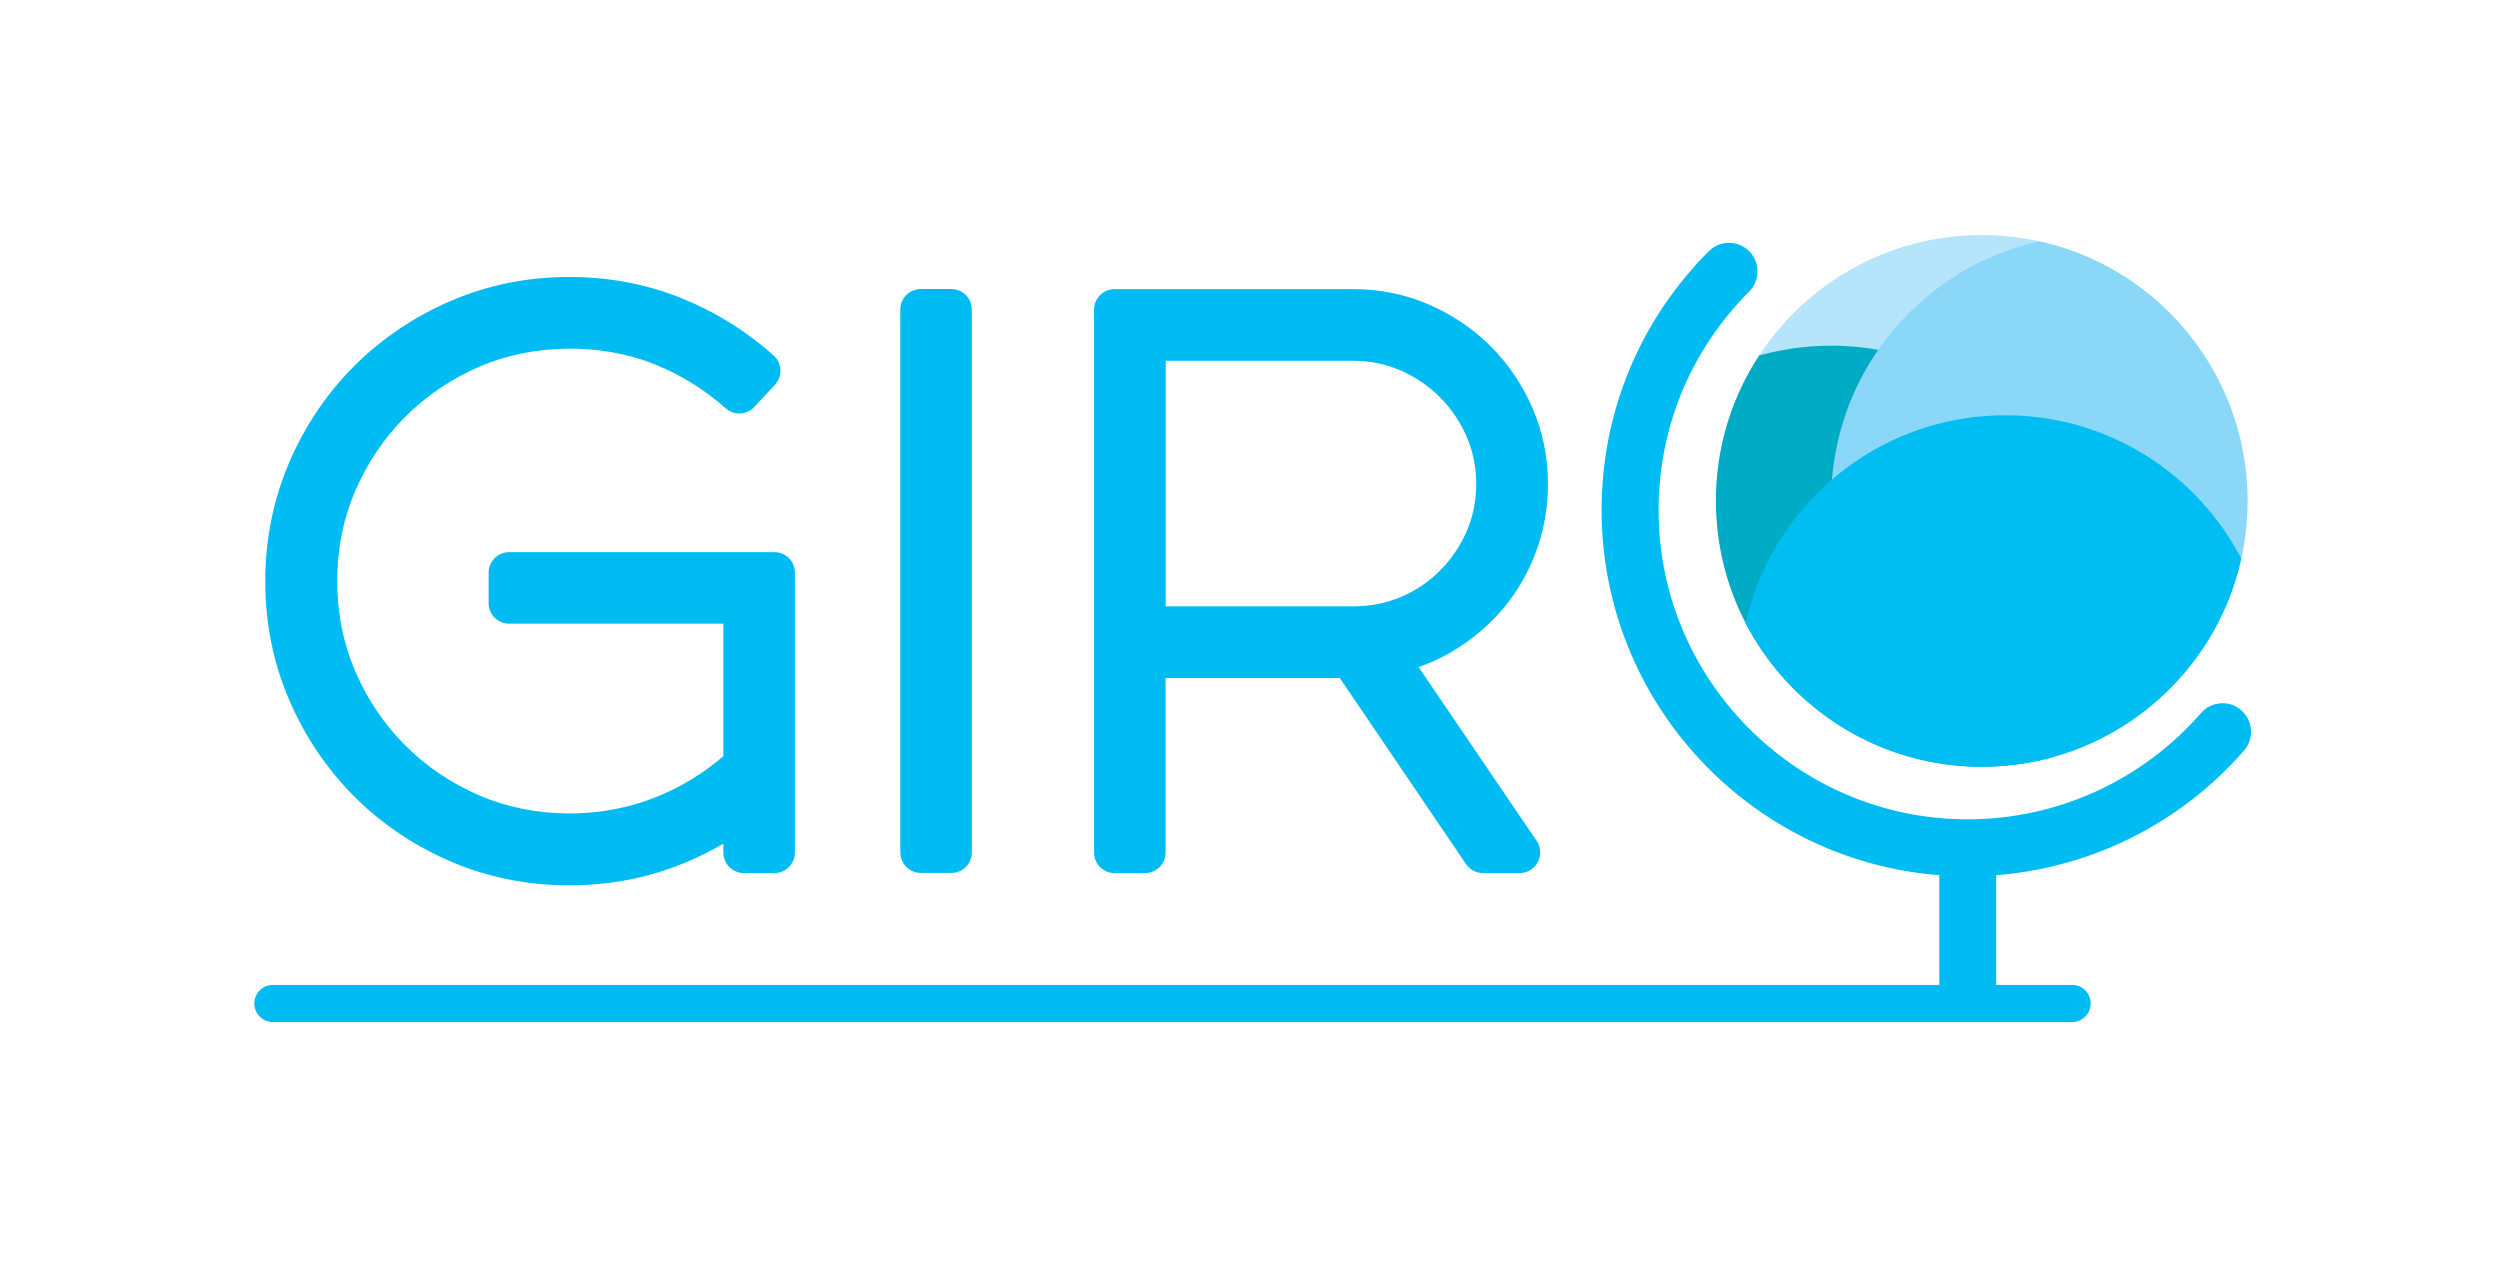
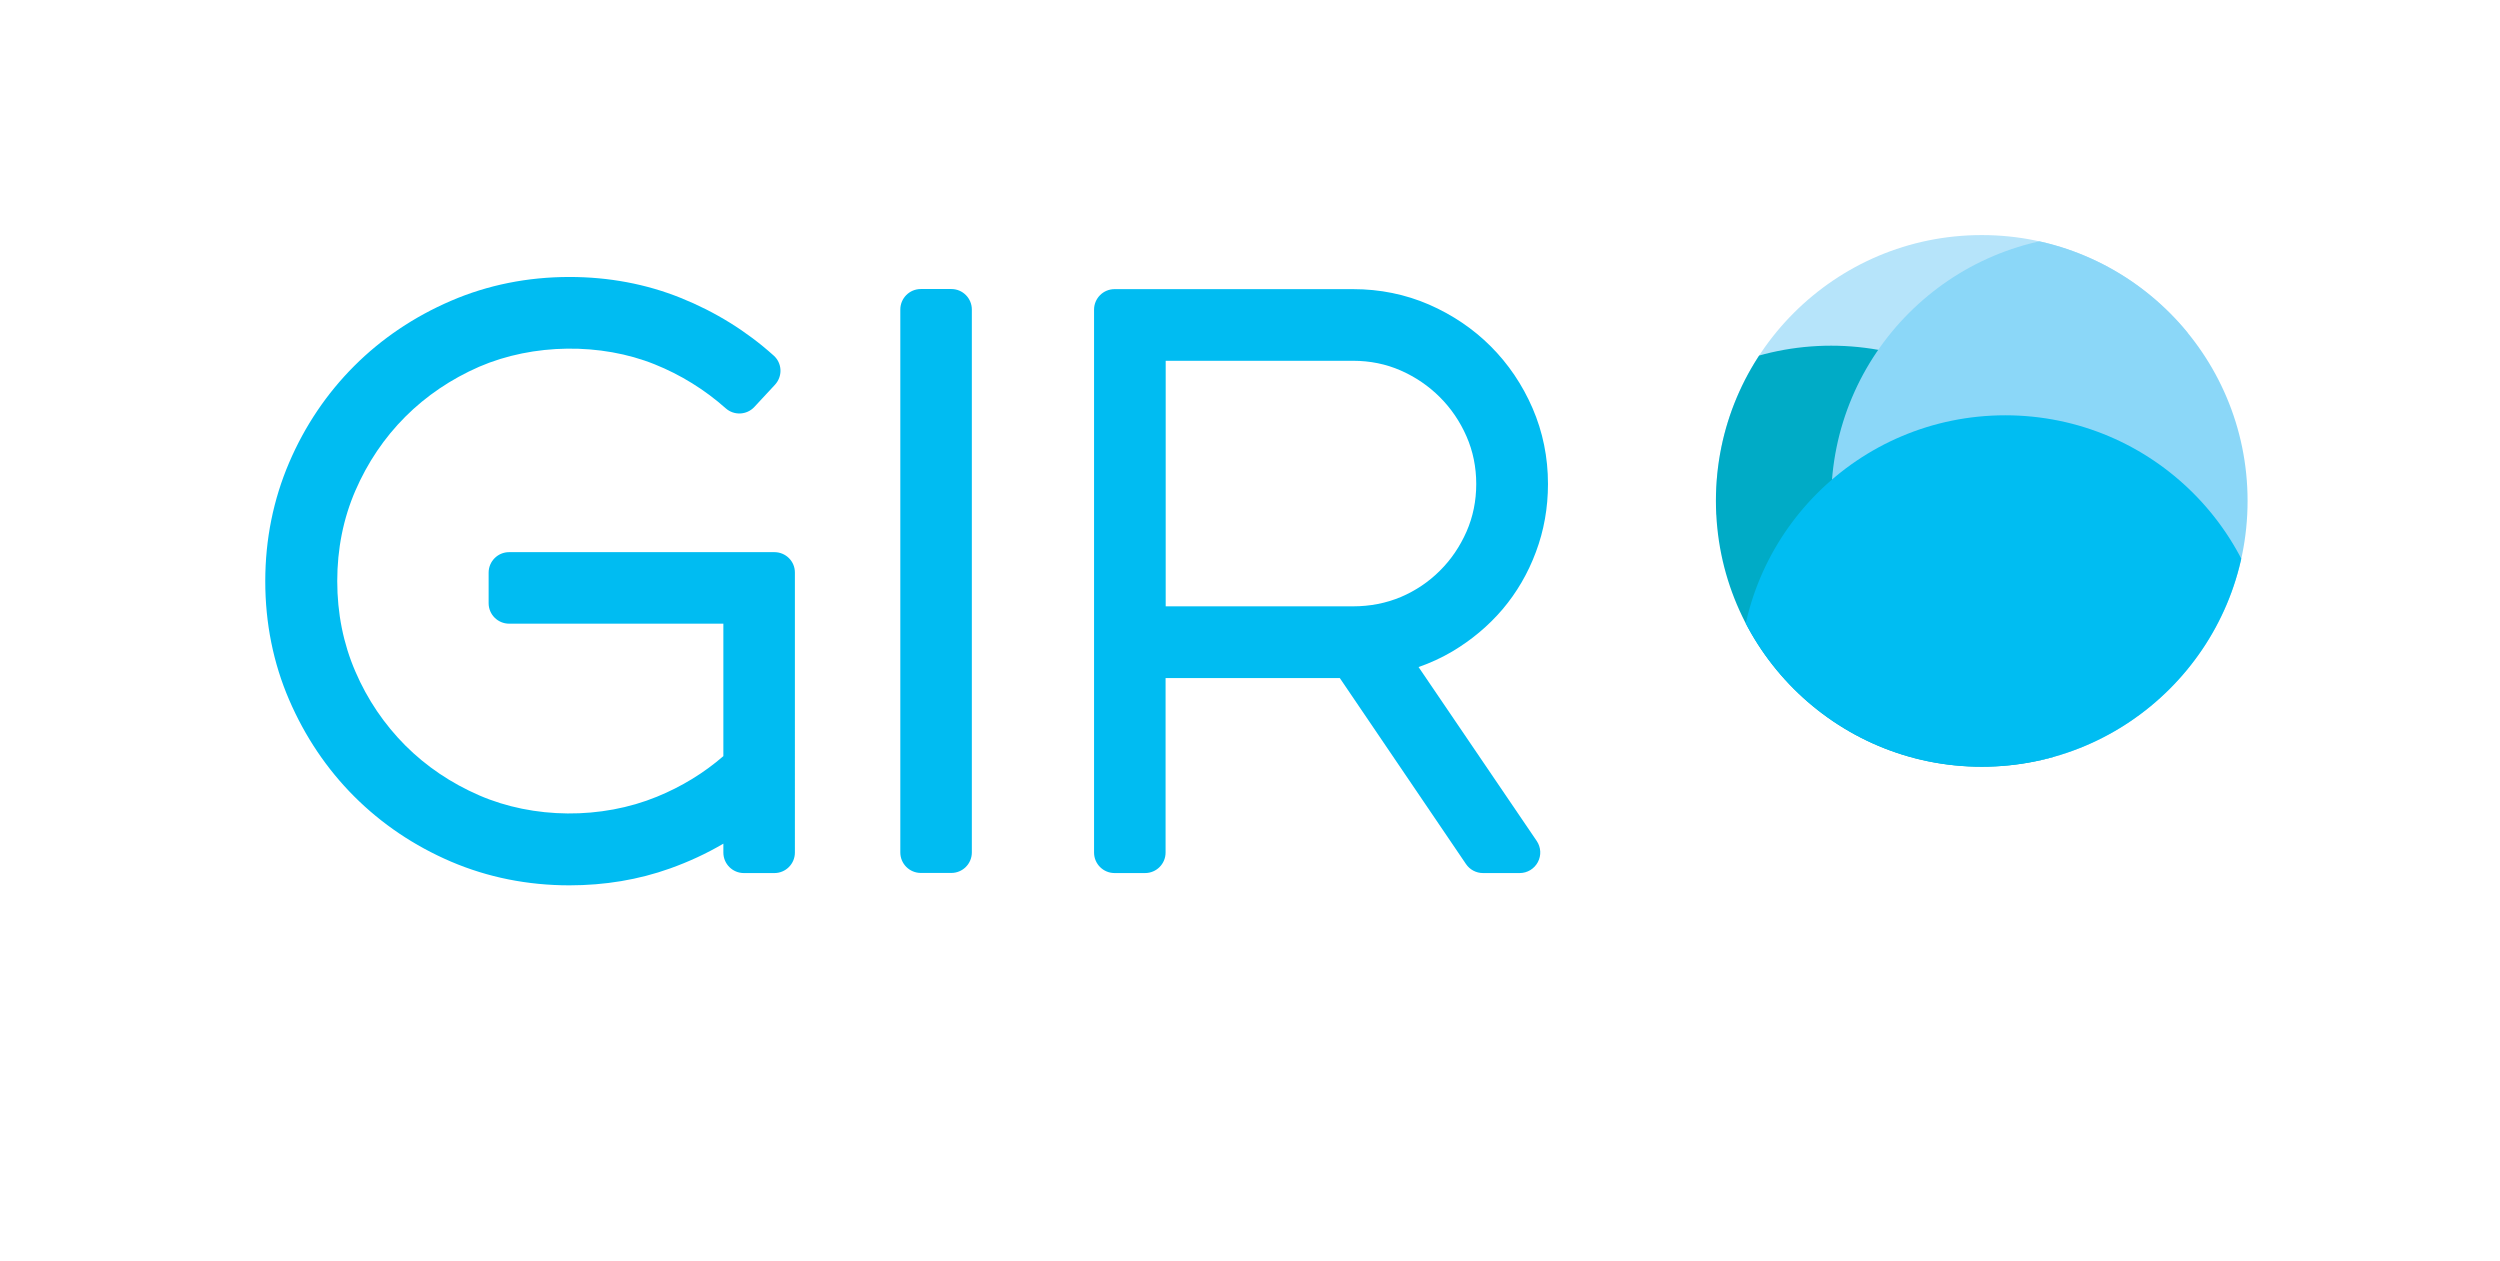
<svg xmlns="http://www.w3.org/2000/svg" xmlns:xlink="http://www.w3.org/1999/xlink" version="1.1" id="Layer_1" x="0px" y="0px" viewBox="0 0 221.95 111.97" style="enable-background:new 0 0 221.95 111.97;" xml:space="preserve">
  <style type="text/css">
	.st0{clip-path:url(#SVGID_2_);}
	.st1{fill:#B6E4FA;}
	.st2{fill:#00ABC6;}
	.st3{fill:#8BD7F8;}
	.st4{fill:#00BDF2;}
	.st5{fill:#00BCF2;}
</style>
  <g>
    <defs>
      <circle id="SVGID_1_" cx="175.94" cy="44.47" r="23.6" />
    </defs>
    <clipPath id="SVGID_2_">
      <use xlink:href="#SVGID_1_" style="overflow:visible;" />
    </clipPath>
    <g class="st0">
      <circle class="st1" cx="170.63" cy="30.69" r="23.6" />
      <circle class="st2" cx="162.57" cy="54.29" r="23.6" />
      <circle class="st3" cx="186.17" cy="44.47" r="23.6" />
      <circle class="st4" cx="178.03" cy="60.47" r="23.6" />
    </g>
  </g>
-   <path class="st5" d="M183.98,87.44h-6.76V77.7c8.46-0.66,16.37-4.6,22-11.06c0.92-1.05,0.81-2.66-0.24-3.58  c-0.51-0.45-1.15-0.67-1.84-0.62c-0.68,0.05-1.3,0.35-1.74,0.87c-5.22,5.99-12.77,9.43-20.71,9.43c-15.13,0-27.44-12.31-27.44-27.44  c0-7.33,2.85-14.22,8.04-19.41c0.99-0.99,0.99-2.6,0-3.59c-0.48-0.48-1.12-0.74-1.79-0.74h0c-0.68,0-1.31,0.26-1.79,0.74  c-6.14,6.14-9.52,14.31-9.52,22.99c0,17.08,13.23,31.11,29.98,32.41v9.74H24.22c-0.9,0-1.64,0.74-1.64,1.65  c0,0.91,0.74,1.65,1.64,1.65h159.75c0.9,0,1.64-0.74,1.64-1.65C185.62,88.18,184.88,87.44,183.98,87.44z" />
  <g>
    <path class="st5" d="M68.75,49.02H45.2c-1.01,0-1.82,0.82-1.82,1.82v2.71c0,1.01,0.82,1.82,1.82,1.82h19.02v11.76   c-1.73,1.5-3.71,2.71-5.89,3.6c-4.94,2.03-10.96,1.98-15.79-0.12c-2.49-1.08-4.7-2.57-6.56-4.43c-1.86-1.87-3.36-4.07-4.43-6.56   c-1.07-2.47-1.61-5.18-1.61-8.03c0-2.86,0.54-5.56,1.61-8.03c1.08-2.49,2.57-4.7,4.43-6.56c1.86-1.86,4.07-3.35,6.56-4.44   c4.82-2.08,10.82-2.13,15.57-0.22c2.32,0.93,4.45,2.25,6.32,3.91c0.74,0.66,1.87,0.6,2.54-0.12l1.83-1.97   c0.33-0.36,0.51-0.83,0.49-1.32s-0.24-0.95-0.6-1.27c-2.41-2.17-5.19-3.89-8.25-5.12c-3.08-1.24-6.4-1.86-9.88-1.86   c-3.72,0-7.26,0.71-10.53,2.12c-3.25,1.4-6.14,3.34-8.58,5.78c-2.44,2.44-4.39,5.33-5.78,8.58c-1.4,3.27-2.12,6.81-2.12,10.53   c0,3.72,0.71,7.26,2.12,10.53c1.4,3.25,3.34,6.14,5.78,8.58c2.44,2.44,5.32,4.38,8.58,5.78c3.27,1.4,6.81,2.11,10.53,2.11   c3.13,0,6.14-0.5,8.93-1.5c1.65-0.59,3.23-1.32,4.73-2.2v0.79c0,1.01,0.82,1.82,1.82,1.82h2.71c1.01,0,1.82-0.82,1.82-1.82V50.84   C70.58,49.83,69.76,49.02,68.75,49.02z" />
    <path class="st5" d="M84.46,25.66h-2.71c-1.01,0-1.82,0.82-1.82,1.82v48.2c0,1.01,0.82,1.82,1.82,1.82h2.71   c1.01,0,1.82-0.82,1.82-1.82v-48.2C86.28,26.48,85.47,25.66,84.46,25.66z" />
-     <path class="st5" d="M133.4,54.09c1.26-1.49,2.26-3.2,2.96-5.09c0.71-1.89,1.07-3.92,1.07-6.03c0-2.37-0.46-4.63-1.37-6.73   c-0.9-2.08-2.15-3.93-3.71-5.49c-1.56-1.56-3.4-2.8-5.48-3.71c-2.1-0.91-4.36-1.37-6.73-1.37H98.95c-1.01,0-1.82,0.82-1.82,1.82   v48.2c0,1.01,0.82,1.82,1.82,1.82h2.71c1.01,0,1.82-0.82,1.82-1.82V60.2h15.47l11.2,16.51c0.34,0.5,0.9,0.8,1.51,0.8h3.26   c0.67,0,1.29-0.37,1.61-0.97c0.32-0.6,0.28-1.32-0.1-1.88l-10.49-15.44c1.04-0.36,2.04-0.82,2.99-1.38   C130.63,56.83,132.14,55.57,133.4,54.09z M120.13,53.83h-16.64V32.03h16.64c1.5,0,2.92,0.29,4.22,0.86   c1.32,0.58,2.49,1.38,3.48,2.37c0.99,0.99,1.79,2.16,2.37,3.49c0.57,1.3,0.86,2.72,0.86,4.22c0,1.5-0.29,2.92-0.86,4.22   c-0.58,1.32-1.38,2.5-2.37,3.48c-0.99,0.99-2.15,1.77-3.46,2.33C123.06,53.55,121.64,53.83,120.13,53.83z" />
+     <path class="st5" d="M133.4,54.09c1.26-1.49,2.26-3.2,2.96-5.09c0.71-1.89,1.07-3.92,1.07-6.03c0-2.37-0.46-4.63-1.37-6.73   c-0.9-2.08-2.15-3.93-3.71-5.49c-1.56-1.56-3.4-2.8-5.48-3.71c-2.1-0.91-4.36-1.37-6.73-1.37H98.95c-1.01,0-1.82,0.82-1.82,1.82   v48.2c0,1.01,0.82,1.82,1.82,1.82h2.71c1.01,0,1.82-0.82,1.82-1.82V60.2h15.47l11.2,16.51c0.34,0.5,0.9,0.8,1.51,0.8h3.26   c0.67,0,1.29-0.37,1.61-0.97c0.32-0.6,0.28-1.32-0.1-1.88l-10.49-15.44c1.04-0.36,2.04-0.82,2.99-1.38   C130.63,56.83,132.14,55.57,133.4,54.09z M120.13,53.83h-16.64V32.03h16.64c1.5,0,2.92,0.29,4.22,0.86   c1.32,0.58,2.49,1.38,3.48,2.37c0.99,0.99,1.79,2.16,2.37,3.49c0.57,1.3,0.86,2.72,0.86,4.22c0,1.5-0.29,2.92-0.86,4.22   c-0.58,1.32-1.38,2.5-2.37,3.48c-0.99,0.99-2.15,1.77-3.46,2.33C123.06,53.55,121.64,53.83,120.13,53.83" />
  </g>
</svg>